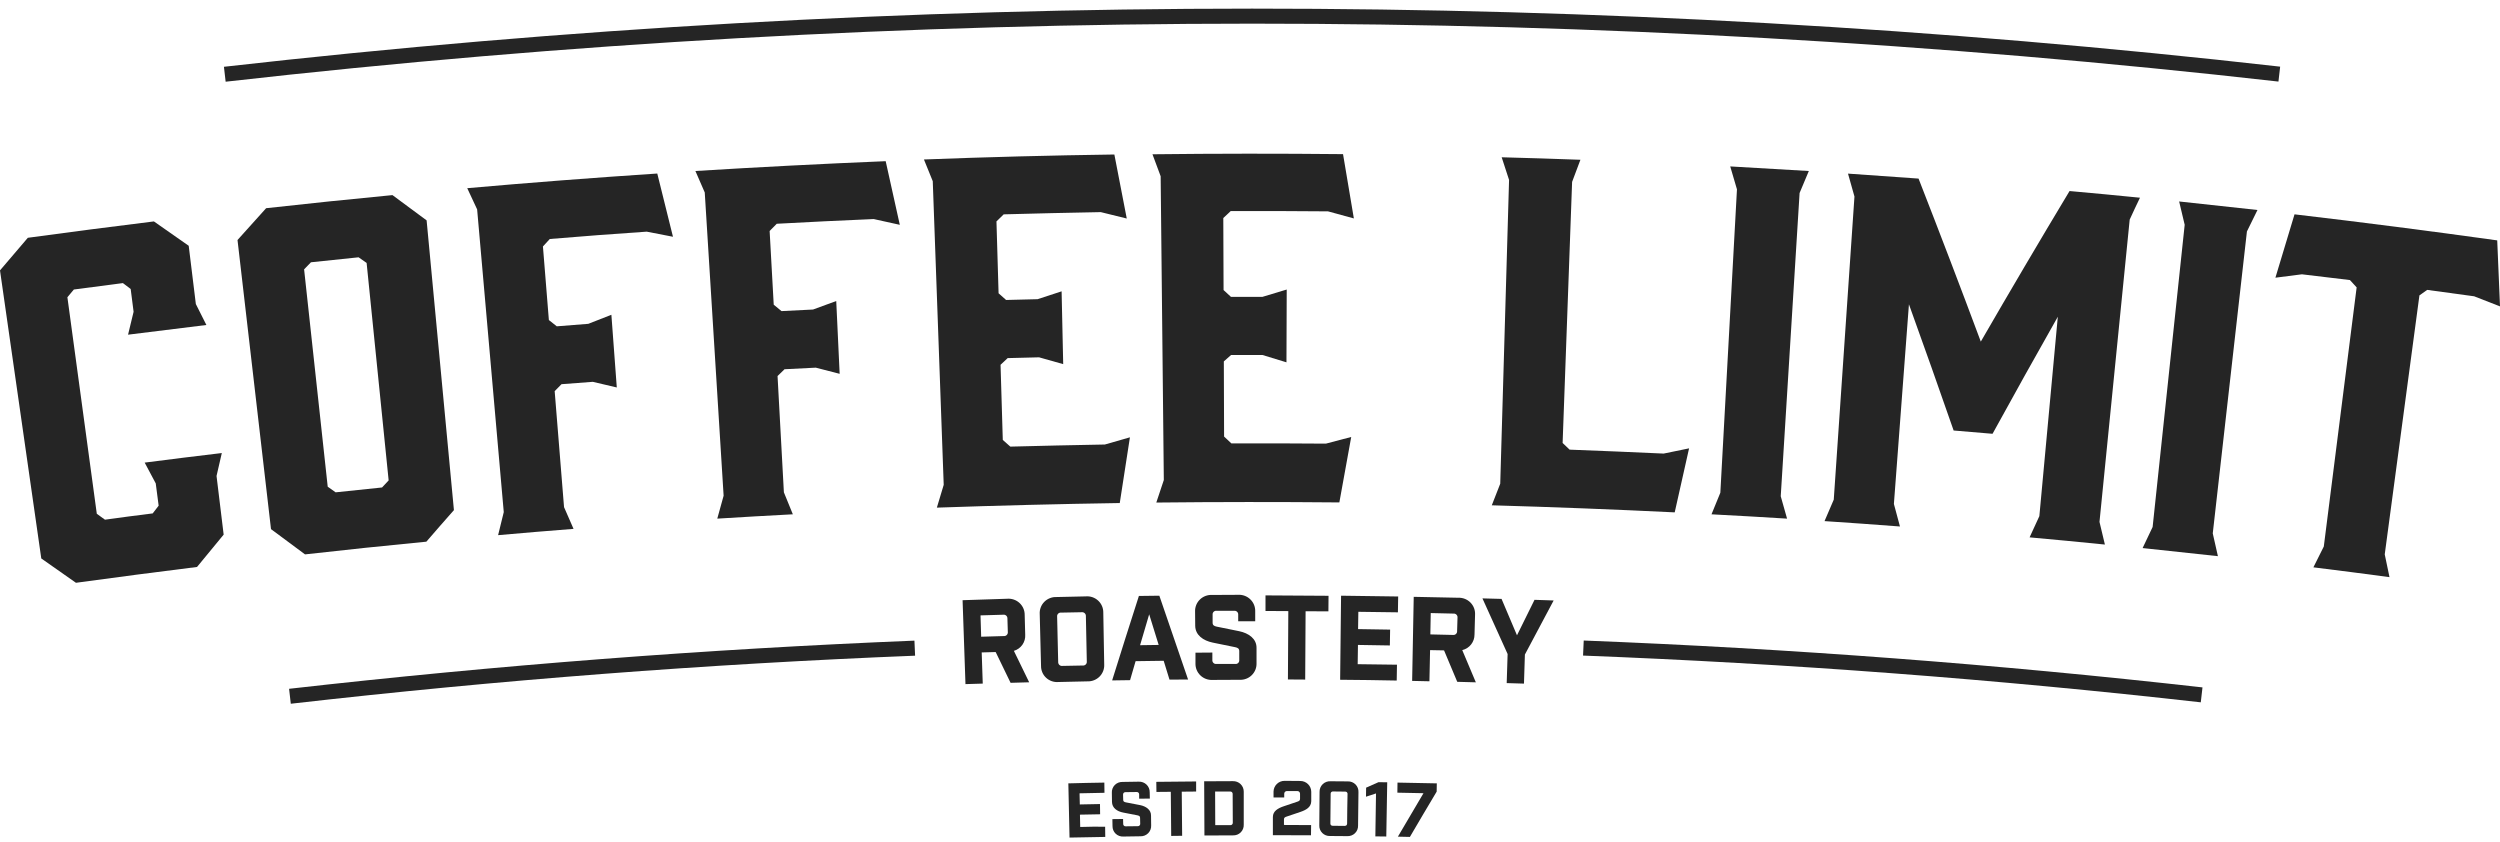
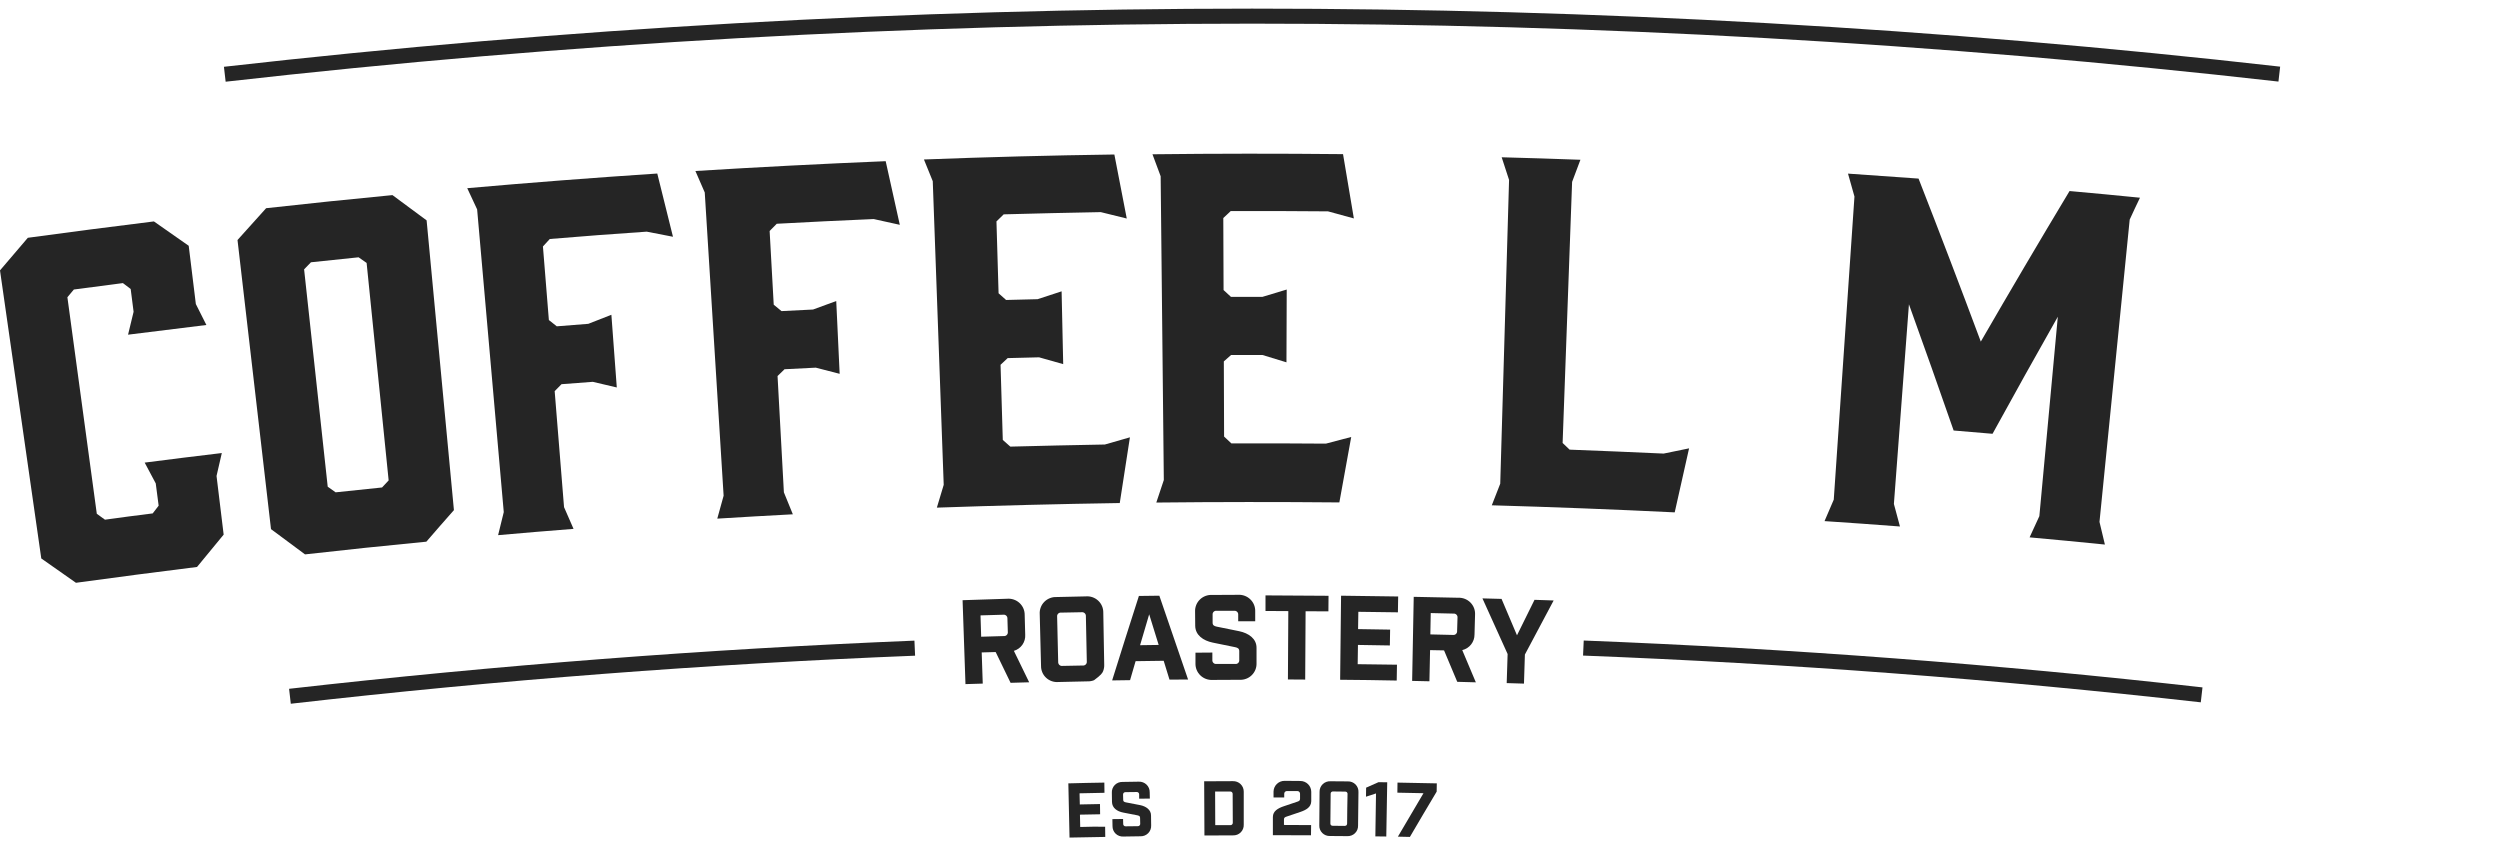
<svg xmlns="http://www.w3.org/2000/svg" width="190" height="64" viewBox="0 0 190 64" fill="none">
  <g clip-path="url(#clip0_1368_308)">
    <path d="M16.858 34.431C14.904 34.66 12.949 34.909 10.995 35.158L11.837 36.74C11.907 37.307 11.977 37.864 12.057 38.431C11.907 38.62 11.757 38.82 11.606 39.019C10.393 39.168 9.191 39.327 7.978 39.496C7.768 39.347 7.567 39.198 7.357 39.048C6.605 33.566 5.86 28.079 5.122 22.59C5.282 22.391 5.452 22.192 5.613 22.003C6.856 21.833 8.098 21.674 9.341 21.515C9.542 21.664 9.732 21.814 9.932 21.963C10.003 22.54 10.083 23.117 10.153 23.694C10.013 24.271 9.872 24.858 9.732 25.436C11.716 25.187 13.701 24.941 15.685 24.699C15.415 24.172 15.154 23.645 14.884 23.107C14.703 21.634 14.523 20.152 14.342 18.679L11.697 16.828C8.499 17.226 5.312 17.634 2.115 18.072C1.403 18.898 0.702 19.724 0 20.55C1.042 27.854 2.088 35.151 3.137 42.442C4.019 43.059 4.901 43.676 5.773 44.292C8.84 43.875 11.907 43.467 14.974 43.089L16.998 40.631C16.818 39.148 16.638 37.655 16.457 36.173C16.598 35.586 16.728 35.008 16.858 34.431Z" fill="#252525" />
    <path d="M32.403 41.168C33.095 40.362 33.796 39.566 34.498 38.77C33.806 31.426 33.115 24.086 32.423 16.749C31.561 16.102 30.699 15.465 29.827 14.828C26.63 15.137 23.423 15.465 20.226 15.823C19.494 16.629 18.772 17.435 18.051 18.241L20.596 40.213C21.459 40.85 22.32 41.486 23.182 42.133C26.259 41.785 29.333 41.463 32.403 41.168ZM23.633 19.933C24.836 19.804 26.049 19.684 27.252 19.555L27.863 19.983C28.424 25.495 28.982 31.005 29.537 36.511C29.366 36.69 29.206 36.869 29.036 37.048C27.863 37.168 26.69 37.287 25.508 37.417C25.307 37.277 25.107 37.128 24.906 36.989C24.305 31.486 23.707 25.98 23.112 20.47C23.293 20.291 23.463 20.112 23.633 19.933Z" fill="#252525" />
    <path d="M49.151 17.606L51.146 17.994C50.745 16.392 50.354 14.79 49.953 13.188C45.132 13.506 40.318 13.877 35.51 14.302L36.262 15.914C36.93 23.586 37.605 31.255 38.286 38.92C38.146 39.508 37.996 40.085 37.856 40.672C39.76 40.503 41.671 40.343 43.589 40.194C43.348 39.647 43.107 39.09 42.867 38.542C42.626 35.607 42.386 32.661 42.155 29.726C42.326 29.547 42.496 29.378 42.676 29.198L45.052 29.019C45.663 29.159 46.265 29.298 46.876 29.447C46.736 27.606 46.605 25.765 46.465 23.924C45.884 24.153 45.292 24.382 44.711 24.611C43.909 24.671 43.117 24.73 42.316 24.8L41.714 24.323C41.564 22.465 41.414 20.601 41.263 18.73C41.434 18.541 41.614 18.352 41.785 18.163C44.24 17.954 46.696 17.775 49.151 17.606Z" fill="#252525" />
    <path d="M66.4 16.648C67.062 16.798 67.723 16.937 68.385 17.086C68.034 15.474 67.673 13.862 67.312 12.25C62.491 12.449 57.67 12.698 52.85 12.996C53.09 13.544 53.321 14.081 53.561 14.628C54.042 22.31 54.52 29.992 54.995 37.675C54.834 38.252 54.674 38.839 54.513 39.416C56.428 39.297 58.342 39.187 60.256 39.087C60.036 38.53 59.805 37.973 59.575 37.416L59.094 28.579C59.274 28.41 59.444 28.231 59.625 28.062L62 27.942C62.602 28.102 63.203 28.251 63.814 28.41C63.724 26.569 63.634 24.718 63.554 22.878C62.962 23.087 62.371 23.305 61.79 23.524L59.394 23.644C59.194 23.485 59.004 23.315 58.803 23.156C58.703 21.285 58.593 19.425 58.492 17.554C58.673 17.375 58.853 17.186 59.034 17.006C61.479 16.867 63.935 16.758 66.4 16.648Z" fill="#252525" />
    <path d="M85.102 38.231C85.353 36.57 85.614 34.908 85.874 33.236C85.243 33.415 84.601 33.604 83.97 33.783C81.574 33.823 79.179 33.883 76.784 33.943L76.212 33.435C76.152 31.535 76.102 29.624 76.042 27.723L76.583 27.216L78.969 27.156C79.58 27.325 80.191 27.494 80.803 27.674C80.763 25.833 80.722 23.982 80.682 22.141C80.071 22.34 79.47 22.539 78.858 22.738L76.463 22.798L75.892 22.29C75.841 20.469 75.781 18.648 75.731 16.827C75.912 16.648 76.102 16.469 76.282 16.29C78.738 16.22 81.204 16.17 83.659 16.121C84.321 16.28 84.972 16.449 85.634 16.608C85.323 14.986 85.002 13.364 84.692 11.742C79.871 11.809 75.046 11.935 70.219 12.12C70.439 12.668 70.67 13.215 70.89 13.772C71.171 21.464 71.448 29.156 71.722 36.848C71.552 37.425 71.371 38.003 71.201 38.58C75.832 38.42 80.465 38.304 85.102 38.231Z" fill="#252525" />
    <path d="M100.929 16.063C101.58 16.242 102.232 16.421 102.893 16.601C102.622 14.969 102.352 13.347 102.071 11.715C97.24 11.665 92.413 11.668 87.588 11.725C87.799 12.282 88.009 12.839 88.21 13.396C88.29 21.088 88.37 28.784 88.45 36.482C88.26 37.05 88.07 37.627 87.879 38.194C92.519 38.144 97.157 38.141 101.791 38.184C102.091 36.522 102.392 34.87 102.693 33.209L100.768 33.716C98.373 33.696 95.977 33.69 93.582 33.696L93.031 33.179C93.021 31.278 93.021 29.367 93.011 27.467L93.562 26.979H95.947C96.559 27.168 97.16 27.358 97.771 27.537L97.791 22.004C97.18 22.183 96.569 22.372 95.947 22.561H93.552C93.361 22.392 93.171 22.213 92.991 22.044C92.981 20.223 92.981 18.402 92.971 16.571C93.161 16.401 93.351 16.222 93.532 16.043C96.004 16.033 98.47 16.04 100.929 16.063Z" fill="#252525" />
    <path d="M113.376 38.403C118.007 38.535 122.641 38.714 127.278 38.94C127.639 37.318 128 35.696 128.37 34.074C127.719 34.203 127.077 34.333 126.436 34.472C124.051 34.362 121.675 34.263 119.29 34.173C119.109 34.004 118.929 33.835 118.759 33.666C118.999 27.049 119.24 20.435 119.48 13.824C119.691 13.267 119.901 12.699 120.112 12.142C118.117 12.072 116.123 12.003 114.128 11.953C114.319 12.53 114.499 13.107 114.689 13.675C114.469 21.37 114.245 29.065 114.018 36.761C113.797 37.308 113.587 37.855 113.376 38.403Z" fill="#252525" />
-     <path d="M137.471 12.997C135.476 12.877 133.492 12.758 131.497 12.648C131.668 13.226 131.838 13.803 132.009 14.39C131.588 22.072 131.167 29.757 130.746 37.446C130.515 37.993 130.295 38.541 130.074 39.088C131.989 39.187 133.903 39.297 135.817 39.416L135.336 37.715C135.817 30.033 136.295 22.351 136.769 14.668C137 14.101 137.23 13.554 137.471 12.997Z" fill="#252525" />
    <path d="M162.638 15.026C160.854 14.847 159.07 14.678 157.286 14.519C155.001 18.32 152.753 22.134 150.541 25.962C148.997 21.823 147.421 17.693 145.81 13.573C144.026 13.444 142.232 13.315 140.448 13.195C140.608 13.773 140.779 14.36 140.939 14.937C140.418 22.619 139.894 30.298 139.366 37.973C139.135 38.52 138.905 39.058 138.664 39.605C140.578 39.734 142.483 39.864 144.397 40.013C144.247 39.446 144.096 38.869 143.936 38.301C144.317 33.246 144.698 28.188 145.079 23.126C146.231 26.32 147.364 29.518 148.476 32.719C149.458 32.798 150.451 32.878 151.433 32.968C153.067 29.992 154.72 27.027 156.394 24.072C155.923 29.127 155.455 34.178 154.991 39.227C154.74 39.764 154.5 40.301 154.249 40.839C156.154 41.008 158.068 41.197 159.972 41.386C159.832 40.809 159.692 40.242 159.561 39.665C160.323 32.002 161.088 24.344 161.857 16.688C162.117 16.111 162.378 15.574 162.638 15.026Z" fill="#252525" />
-     <path d="M166.036 17.084C165.224 24.736 164.412 32.392 163.6 40.05C163.35 40.588 163.099 41.115 162.838 41.653C164.743 41.852 166.657 42.06 168.561 42.269L168.17 40.538C169.032 32.886 169.898 25.237 170.766 17.591C171.037 17.044 171.298 16.507 171.568 15.959C169.584 15.74 167.599 15.525 165.615 15.312C165.755 15.91 165.895 16.497 166.036 17.084Z" fill="#252525" />
-     <path d="M189.789 18.269C184.658 17.553 179.523 16.893 174.384 16.289C173.903 17.891 173.412 19.493 172.931 21.105C173.603 21.016 174.274 20.936 174.946 20.847C176.158 20.986 177.381 21.135 178.594 21.284C178.764 21.474 178.935 21.653 179.105 21.842L176.609 41.534C176.349 42.062 176.078 42.589 175.818 43.117C177.742 43.355 179.676 43.604 181.601 43.863L181.24 42.132C182.122 35.577 183.001 29.016 183.876 22.449C184.076 22.309 184.267 22.17 184.467 22.031C185.66 22.19 186.853 22.349 188.035 22.518C188.687 22.777 189.338 23.026 190 23.285L189.789 18.269Z" fill="#252525" />
    <path d="M173.162 6.2C173.202 5.822 173.252 5.444 173.292 5.066C121.369 -0.817 68.941 -0.814 17.019 5.076C17.059 5.454 17.109 5.832 17.149 6.21C68.984 0.331 121.326 0.327 173.162 6.2Z" fill="#252525" />
    <path d="M21.97 52.349C22.01 52.728 22.06 53.106 22.1 53.484C37.876 51.683 53.691 50.465 69.547 49.832C69.527 49.454 69.517 49.066 69.497 48.688C53.631 49.334 37.789 50.555 21.97 52.349Z" fill="#252525" />
    <path d="M120.312 49.824C135.988 50.431 151.637 51.615 167.259 53.377C167.299 52.998 167.349 52.62 167.389 52.242C151.754 50.481 136.078 49.293 120.363 48.68C120.343 49.058 120.323 49.446 120.312 49.824Z" fill="#252525" />
    <path d="M77.916 48.232L77.876 46.729C77.877 46.559 77.843 46.39 77.774 46.234C77.705 46.077 77.605 45.937 77.478 45.822C77.352 45.706 77.202 45.619 77.039 45.564C76.877 45.51 76.704 45.489 76.533 45.505C75.411 45.535 74.278 45.575 73.156 45.615C73.226 47.744 73.306 49.873 73.376 51.993C73.817 51.973 74.248 51.963 74.689 51.953L74.609 49.585L75.671 49.555C76.052 50.331 76.423 51.117 76.804 51.894C77.275 51.884 77.746 51.864 78.217 51.854C77.826 51.058 77.445 50.262 77.055 49.465C77.318 49.388 77.547 49.223 77.704 48.999C77.86 48.774 77.935 48.504 77.916 48.232ZM76.283 48.341C75.712 48.361 75.14 48.371 74.569 48.391C74.549 47.853 74.539 47.306 74.519 46.769C75.09 46.749 75.661 46.729 76.243 46.719C76.284 46.713 76.326 46.715 76.365 46.727C76.405 46.739 76.442 46.759 76.473 46.787C76.504 46.815 76.528 46.849 76.543 46.887C76.559 46.925 76.566 46.967 76.564 47.008L76.594 48.023C76.599 48.065 76.596 48.108 76.582 48.149C76.569 48.189 76.546 48.226 76.516 48.257C76.486 48.288 76.45 48.311 76.409 48.326C76.369 48.34 76.326 48.346 76.283 48.341Z" fill="#252525" />
-     <path d="M83.92 50.499L83.85 46.559C83.853 46.388 83.82 46.219 83.753 46.062C83.686 45.905 83.586 45.763 83.46 45.647C83.335 45.531 83.186 45.442 83.023 45.386C82.861 45.331 82.688 45.31 82.517 45.325C81.775 45.335 81.034 45.355 80.292 45.375C80.12 45.368 79.949 45.397 79.79 45.461C79.63 45.524 79.486 45.619 79.366 45.741C79.246 45.863 79.153 46.008 79.094 46.168C79.034 46.328 79.008 46.498 79.019 46.669C79.049 47.982 79.089 49.295 79.119 50.609C79.117 50.778 79.15 50.946 79.217 51.102C79.283 51.257 79.382 51.397 79.507 51.513C79.632 51.628 79.779 51.716 79.94 51.771C80.101 51.826 80.272 51.847 80.442 51.833C81.174 51.813 81.906 51.803 82.647 51.783C82.818 51.789 82.987 51.76 83.146 51.697C83.304 51.634 83.448 51.54 83.568 51.419C83.687 51.298 83.78 51.154 83.841 50.996C83.902 50.838 83.929 50.669 83.92 50.499ZM82.286 50.579L80.743 50.609C80.701 50.614 80.659 50.611 80.619 50.598C80.579 50.585 80.542 50.563 80.511 50.535C80.481 50.506 80.457 50.471 80.442 50.433C80.426 50.394 80.419 50.352 80.422 50.31C80.392 49.166 80.372 48.022 80.342 46.867C80.336 46.826 80.34 46.783 80.354 46.743C80.367 46.703 80.39 46.666 80.42 46.637C80.45 46.607 80.487 46.584 80.527 46.571C80.568 46.557 80.611 46.553 80.653 46.559L82.206 46.529C82.248 46.524 82.29 46.528 82.33 46.54C82.37 46.553 82.407 46.575 82.438 46.603C82.468 46.632 82.492 46.667 82.508 46.706C82.523 46.744 82.53 46.786 82.527 46.828L82.597 50.271C82.602 50.312 82.597 50.355 82.583 50.394C82.569 50.434 82.547 50.47 82.517 50.499C82.487 50.529 82.451 50.552 82.411 50.565C82.371 50.579 82.328 50.584 82.286 50.579Z" fill="#252525" />
+     <path d="M83.92 50.499L83.85 46.559C83.853 46.388 83.82 46.219 83.753 46.062C83.686 45.905 83.586 45.763 83.46 45.647C83.335 45.531 83.186 45.442 83.023 45.386C82.861 45.331 82.688 45.31 82.517 45.325C81.775 45.335 81.034 45.355 80.292 45.375C80.12 45.368 79.949 45.397 79.79 45.461C79.63 45.524 79.486 45.619 79.366 45.741C79.246 45.863 79.153 46.008 79.094 46.168C79.034 46.328 79.008 46.498 79.019 46.669C79.049 47.982 79.089 49.295 79.119 50.609C79.117 50.778 79.15 50.946 79.217 51.102C79.283 51.257 79.382 51.397 79.507 51.513C79.632 51.628 79.779 51.716 79.94 51.771C80.101 51.826 80.272 51.847 80.442 51.833C81.174 51.813 81.906 51.803 82.647 51.783C82.818 51.789 82.987 51.76 83.146 51.697C83.687 51.298 83.78 51.154 83.841 50.996C83.902 50.838 83.929 50.669 83.92 50.499ZM82.286 50.579L80.743 50.609C80.701 50.614 80.659 50.611 80.619 50.598C80.579 50.585 80.542 50.563 80.511 50.535C80.481 50.506 80.457 50.471 80.442 50.433C80.426 50.394 80.419 50.352 80.422 50.31C80.392 49.166 80.372 48.022 80.342 46.867C80.336 46.826 80.34 46.783 80.354 46.743C80.367 46.703 80.39 46.666 80.42 46.637C80.45 46.607 80.487 46.584 80.527 46.571C80.568 46.557 80.611 46.553 80.653 46.559L82.206 46.529C82.248 46.524 82.29 46.528 82.33 46.54C82.37 46.553 82.407 46.575 82.438 46.603C82.468 46.632 82.492 46.667 82.508 46.706C82.523 46.744 82.53 46.786 82.527 46.828L82.597 50.271C82.602 50.312 82.597 50.355 82.583 50.394C82.569 50.434 82.547 50.47 82.517 50.499C82.487 50.529 82.451 50.552 82.411 50.565C82.371 50.579 82.328 50.584 82.286 50.579Z" fill="#252525" />
    <path d="M84.522 51.712C84.972 51.702 85.424 51.702 85.885 51.692C86.025 51.214 86.165 50.727 86.305 50.249L88.44 50.219C88.591 50.697 88.741 51.174 88.881 51.652C89.352 51.652 89.823 51.642 90.294 51.642C89.573 49.523 88.841 47.393 88.11 45.273C87.588 45.283 87.077 45.283 86.556 45.293C85.865 47.433 85.193 49.572 84.522 51.712ZM87.338 46.687L88.059 49.015C87.588 49.025 87.117 49.025 86.646 49.035C86.877 48.249 87.107 47.473 87.338 46.687Z" fill="#252525" />
    <path d="M94.183 47.972C93.612 47.853 93.041 47.733 92.469 47.624C92.269 47.584 92.159 47.514 92.159 47.325V46.718C92.154 46.677 92.159 46.635 92.173 46.596C92.187 46.557 92.21 46.522 92.24 46.493C92.27 46.464 92.306 46.443 92.346 46.43C92.386 46.417 92.428 46.414 92.469 46.42H93.792C93.834 46.415 93.875 46.419 93.915 46.432C93.954 46.445 93.99 46.467 94.02 46.495C94.049 46.524 94.072 46.559 94.087 46.597C94.101 46.636 94.107 46.677 94.103 46.718V47.216H95.396V46.47C95.402 46.299 95.372 46.128 95.308 45.969C95.243 45.811 95.146 45.667 95.022 45.548C94.899 45.429 94.751 45.337 94.589 45.278C94.427 45.219 94.255 45.194 94.083 45.206C93.431 45.206 92.78 45.206 92.129 45.216C91.957 45.205 91.786 45.231 91.625 45.29C91.464 45.35 91.317 45.442 91.195 45.561C91.072 45.68 90.976 45.823 90.912 45.981C90.849 46.14 90.819 46.309 90.826 46.48C90.826 46.838 90.826 47.196 90.836 47.564C90.846 48.271 91.447 48.689 92.169 48.838C92.74 48.957 93.301 49.067 93.873 49.186C94.073 49.226 94.183 49.296 94.183 49.485V50.161C94.188 50.203 94.183 50.244 94.169 50.283C94.155 50.322 94.132 50.358 94.102 50.387C94.072 50.416 94.036 50.437 93.996 50.45C93.956 50.462 93.914 50.466 93.873 50.46H92.449C92.408 50.465 92.366 50.461 92.327 50.448C92.288 50.435 92.252 50.413 92.222 50.384C92.192 50.356 92.169 50.321 92.155 50.282C92.14 50.244 92.135 50.202 92.139 50.161V49.594C91.708 49.594 91.287 49.594 90.856 49.604V50.42C90.851 50.589 90.882 50.758 90.946 50.915C91.011 51.072 91.107 51.213 91.23 51.331C91.352 51.449 91.498 51.54 91.658 51.599C91.818 51.658 91.988 51.684 92.159 51.674C92.84 51.674 93.522 51.674 94.203 51.664C94.374 51.673 94.544 51.647 94.704 51.587C94.864 51.528 95.01 51.435 95.131 51.316C95.253 51.197 95.348 51.054 95.411 50.896C95.474 50.739 95.503 50.57 95.496 50.4V49.246C95.506 48.539 94.895 48.121 94.183 47.972Z" fill="#252525" />
    <path d="M97.882 51.639C98.323 51.639 98.754 51.639 99.195 51.648L99.225 46.454C99.806 46.454 100.377 46.464 100.959 46.464C100.959 46.066 100.969 45.668 100.969 45.28L96.178 45.25V46.434C96.759 46.434 97.33 46.434 97.912 46.444L97.882 51.639Z" fill="#252525" />
    <path d="M103.204 49.015C104.015 49.025 104.827 49.035 105.629 49.055C105.639 48.647 105.639 48.249 105.649 47.851C104.837 47.841 104.026 47.821 103.214 47.811C103.214 47.373 103.224 46.935 103.234 46.497C104.236 46.507 105.238 46.527 106.241 46.537C106.251 46.139 106.251 45.731 106.261 45.333L101.921 45.273C101.901 47.403 101.871 49.532 101.851 51.662C103.284 51.672 104.717 51.692 106.15 51.722C106.16 51.324 106.16 50.916 106.17 50.517C105.178 50.498 104.176 50.488 103.184 50.478L103.204 49.015Z" fill="#252525" />
    <path d="M112.063 48.225C112.074 47.728 112.094 47.23 112.104 46.723C112.114 46.553 112.089 46.382 112.029 46.222C111.969 46.063 111.876 45.917 111.756 45.795C111.636 45.673 111.492 45.578 111.333 45.515C111.173 45.452 111.002 45.422 110.831 45.429C109.698 45.399 108.576 45.379 107.443 45.359L107.323 51.748L108.636 51.778C108.656 50.992 108.666 50.196 108.686 49.409C109.037 49.419 109.397 49.429 109.748 49.429C110.089 50.225 110.42 51.021 110.751 51.818C111.222 51.827 111.693 51.837 112.164 51.857C111.823 51.041 111.472 50.225 111.131 49.409C111.398 49.345 111.636 49.193 111.805 48.978C111.974 48.763 112.065 48.498 112.063 48.225ZM110.74 47.957C110.744 47.998 110.738 48.04 110.723 48.08C110.707 48.119 110.684 48.154 110.653 48.183C110.622 48.211 110.585 48.233 110.545 48.245C110.504 48.258 110.462 48.261 110.42 48.255C109.848 48.245 109.277 48.225 108.706 48.215C108.716 47.678 108.726 47.131 108.736 46.593C109.307 46.603 109.889 46.623 110.46 46.633C110.502 46.628 110.544 46.633 110.584 46.647C110.624 46.661 110.66 46.683 110.69 46.713C110.72 46.742 110.743 46.779 110.757 46.818C110.771 46.858 110.775 46.9 110.771 46.942L110.74 47.957Z" fill="#252525" />
    <path d="M115.291 48.283C114.9 47.357 114.509 46.432 114.118 45.516C113.637 45.506 113.146 45.486 112.665 45.477C113.306 46.89 113.945 48.299 114.579 49.706L114.509 51.915C114.95 51.925 115.381 51.945 115.822 51.955C115.842 51.218 115.872 50.482 115.892 49.745C116.614 48.372 117.346 47.009 118.077 45.636C117.596 45.616 117.105 45.606 116.624 45.586C116.183 46.492 115.732 47.387 115.291 48.283Z" fill="#252525" />
    <path d="M82.096 62.85C82.086 62.541 82.086 62.223 82.076 61.914L83.609 61.885C83.609 61.626 83.599 61.367 83.599 61.108L82.066 61.138C82.056 60.86 82.056 60.571 82.046 60.292C82.677 60.283 83.309 60.263 83.94 60.253C83.94 59.994 83.93 59.735 83.93 59.477C83.018 59.496 82.106 59.506 81.194 59.536L81.284 63.656C82.186 63.636 83.098 63.616 84 63.606C84 63.347 83.99 63.089 83.99 62.83C83.359 62.82 82.727 62.83 82.096 62.85Z" fill="#252525" />
    <path d="M86.646 61.188L85.563 60.979C85.433 60.95 85.363 60.91 85.363 60.79C85.363 60.671 85.363 60.532 85.353 60.402C85.349 60.376 85.352 60.349 85.36 60.325C85.368 60.299 85.382 60.276 85.4 60.257C85.418 60.238 85.441 60.224 85.466 60.214C85.49 60.205 85.517 60.201 85.543 60.203C85.824 60.203 86.095 60.193 86.375 60.193C86.402 60.19 86.428 60.192 86.454 60.2C86.479 60.208 86.502 60.222 86.521 60.24C86.54 60.258 86.555 60.28 86.565 60.305C86.574 60.33 86.578 60.356 86.576 60.382V60.701L87.388 60.691C87.388 60.532 87.388 60.372 87.377 60.213C87.38 60.105 87.36 59.997 87.319 59.897C87.278 59.797 87.216 59.706 87.138 59.631C87.06 59.555 86.967 59.496 86.865 59.458C86.763 59.419 86.655 59.402 86.546 59.407C86.135 59.417 85.724 59.417 85.313 59.427C85.203 59.423 85.094 59.442 84.993 59.482C84.891 59.522 84.799 59.583 84.722 59.661C84.646 59.739 84.587 59.832 84.549 59.934C84.51 60.036 84.494 60.144 84.501 60.253C84.501 60.482 84.511 60.721 84.511 60.95C84.521 61.407 84.902 61.666 85.363 61.755L86.445 61.965C86.576 61.994 86.646 62.034 86.646 62.154C86.646 62.293 86.646 62.442 86.656 62.591C86.659 62.617 86.657 62.644 86.649 62.669C86.641 62.694 86.627 62.717 86.609 62.736C86.59 62.755 86.568 62.77 86.543 62.779C86.519 62.789 86.492 62.793 86.466 62.79L85.563 62.8C85.537 62.804 85.51 62.801 85.485 62.793C85.46 62.785 85.437 62.772 85.418 62.754C85.398 62.735 85.383 62.713 85.374 62.689C85.365 62.664 85.361 62.638 85.363 62.611C85.363 62.492 85.363 62.373 85.353 62.243C85.082 62.243 84.812 62.253 84.541 62.253C84.541 62.432 84.551 62.601 84.551 62.781C84.548 62.888 84.568 62.996 84.609 63.096C84.65 63.196 84.712 63.286 84.79 63.361C84.868 63.436 84.962 63.494 85.064 63.531C85.166 63.568 85.275 63.584 85.383 63.577C85.814 63.567 86.245 63.567 86.676 63.557C86.785 63.56 86.894 63.541 86.995 63.5C87.096 63.459 87.188 63.398 87.264 63.321C87.341 63.243 87.4 63.15 87.438 63.049C87.477 62.947 87.494 62.839 87.488 62.731C87.488 62.482 87.488 62.233 87.478 61.984C87.488 61.547 87.097 61.278 86.646 61.188Z" fill="#252525" />
-     <path d="M90.906 59.391L87.879 59.42C87.879 59.679 87.889 59.928 87.889 60.187C88.25 60.187 88.621 60.177 88.981 60.177C88.991 61.291 89.001 62.406 89.011 63.53C89.292 63.53 89.563 63.52 89.843 63.52C89.833 62.406 89.823 61.291 89.813 60.167C90.174 60.167 90.545 60.157 90.906 60.157V59.391Z" fill="#252525" />
    <path d="M93.692 59.368C92.96 59.368 92.239 59.378 91.517 59.378C91.527 60.751 91.537 62.124 91.537 63.498C92.259 63.498 92.98 63.488 93.702 63.488C93.811 63.493 93.921 63.476 94.023 63.437C94.125 63.398 94.218 63.338 94.295 63.261C94.373 63.184 94.433 63.092 94.472 62.99C94.512 62.889 94.529 62.78 94.524 62.672V60.174C94.526 60.066 94.506 59.958 94.465 59.858C94.424 59.758 94.362 59.667 94.284 59.592C94.206 59.516 94.114 59.457 94.012 59.419C93.91 59.38 93.801 59.363 93.692 59.368ZM93.492 62.712H92.359C92.359 61.856 92.349 61 92.349 60.154H93.481C93.509 60.151 93.536 60.154 93.562 60.163C93.588 60.172 93.611 60.186 93.63 60.205C93.65 60.224 93.664 60.248 93.673 60.273C93.682 60.299 93.685 60.326 93.682 60.353C93.682 61.08 93.682 61.806 93.692 62.523C93.694 62.549 93.69 62.575 93.681 62.6C93.671 62.624 93.657 62.647 93.637 62.665C93.618 62.683 93.595 62.697 93.57 62.705C93.545 62.713 93.518 62.715 93.492 62.712Z" fill="#252525" />
    <path d="M98.814 59.354C98.423 59.354 98.022 59.354 97.631 59.344C97.41 59.342 97.199 59.427 97.041 59.58C96.883 59.733 96.793 59.941 96.789 60.16V60.608H97.601V60.349C97.597 60.318 97.6 60.286 97.61 60.257C97.621 60.227 97.637 60.2 97.66 60.178C97.682 60.156 97.709 60.14 97.739 60.129C97.768 60.119 97.8 60.116 97.831 60.12H98.573C98.604 60.116 98.636 60.119 98.666 60.129C98.695 60.14 98.722 60.156 98.745 60.178C98.767 60.2 98.784 60.227 98.794 60.257C98.804 60.286 98.807 60.318 98.803 60.349V60.707C98.803 60.856 98.723 60.886 98.573 60.936C98.242 61.045 97.911 61.165 97.571 61.274C97.13 61.423 96.739 61.642 96.739 62.09V63.473C97.701 63.473 98.673 63.483 99.635 63.483C99.635 63.225 99.635 62.966 99.645 62.707C98.954 62.707 98.262 62.697 97.581 62.697V62.279C97.581 62.13 97.661 62.1 97.811 62.05C98.142 61.941 98.473 61.822 98.814 61.712C99.254 61.563 99.645 61.354 99.655 60.896V60.18C99.655 60.07 99.633 59.962 99.591 59.861C99.549 59.76 99.487 59.669 99.408 59.592C99.33 59.515 99.237 59.455 99.135 59.414C99.033 59.373 98.924 59.352 98.814 59.354Z" fill="#252525" />
    <path d="M102.432 59.386C101.991 59.386 101.56 59.376 101.119 59.376C101.01 59.37 100.9 59.387 100.798 59.425C100.696 59.463 100.603 59.522 100.525 59.598C100.446 59.674 100.385 59.765 100.344 59.865C100.303 59.966 100.284 60.074 100.287 60.182C100.277 61.028 100.277 61.874 100.267 62.72C100.261 62.827 100.278 62.935 100.317 63.036C100.355 63.137 100.415 63.229 100.491 63.306C100.568 63.382 100.659 63.442 100.76 63.482C100.862 63.522 100.97 63.54 101.079 63.536C101.509 63.536 101.94 63.546 102.381 63.546C102.491 63.552 102.6 63.536 102.703 63.498C102.806 63.461 102.899 63.402 102.978 63.326C103.056 63.25 103.117 63.158 103.158 63.057C103.199 62.956 103.217 62.848 103.213 62.739L103.243 60.202C103.249 60.094 103.232 59.986 103.193 59.886C103.155 59.785 103.095 59.693 103.019 59.616C102.942 59.539 102.851 59.479 102.75 59.44C102.649 59.4 102.54 59.382 102.432 59.386ZM102.381 62.58C102.381 62.71 102.311 62.769 102.181 62.769C101.89 62.769 101.59 62.759 101.299 62.759C101.272 62.763 101.245 62.761 101.219 62.752C101.194 62.743 101.171 62.728 101.152 62.709C101.133 62.689 101.12 62.666 101.112 62.64C101.105 62.614 101.103 62.587 101.109 62.56C101.119 61.824 101.119 61.078 101.129 60.341C101.125 60.315 101.127 60.288 101.136 60.262C101.145 60.237 101.16 60.214 101.18 60.195C101.199 60.177 101.223 60.163 101.249 60.156C101.275 60.148 101.303 60.147 101.329 60.152C101.63 60.152 101.92 60.162 102.221 60.162C102.248 60.158 102.275 60.161 102.301 60.17C102.326 60.179 102.35 60.193 102.368 60.213C102.387 60.232 102.4 60.256 102.408 60.282C102.416 60.308 102.417 60.335 102.412 60.361C102.391 61.098 102.391 61.844 102.381 62.58Z" fill="#252525" />
    <path d="M103.825 59.863C103.825 60.092 103.815 60.321 103.815 60.55C104.066 60.47 104.326 60.381 104.577 60.301C104.557 61.386 104.547 62.47 104.527 63.565C104.807 63.565 105.078 63.575 105.358 63.575L105.429 59.455C105.208 59.455 104.988 59.445 104.767 59.445C104.456 59.585 104.136 59.724 103.825 59.863Z" fill="#252525" />
    <path d="M106.2 60.243C106.862 60.253 107.523 60.263 108.185 60.283C107.533 61.387 106.892 62.482 106.24 63.586C106.541 63.586 106.852 63.596 107.152 63.606C107.824 62.452 108.505 61.307 109.187 60.163C109.187 59.954 109.197 59.745 109.197 59.536L106.21 59.477C106.21 59.725 106.21 59.984 106.2 60.243Z" fill="#252525" />
  </g>
  <defs>
    <clipPath id="clip0_1368_308">
      <rect width="190" height="63" fill="white" transform="translate(0 0.656)" />
    </clipPath>
  </defs>
</svg>